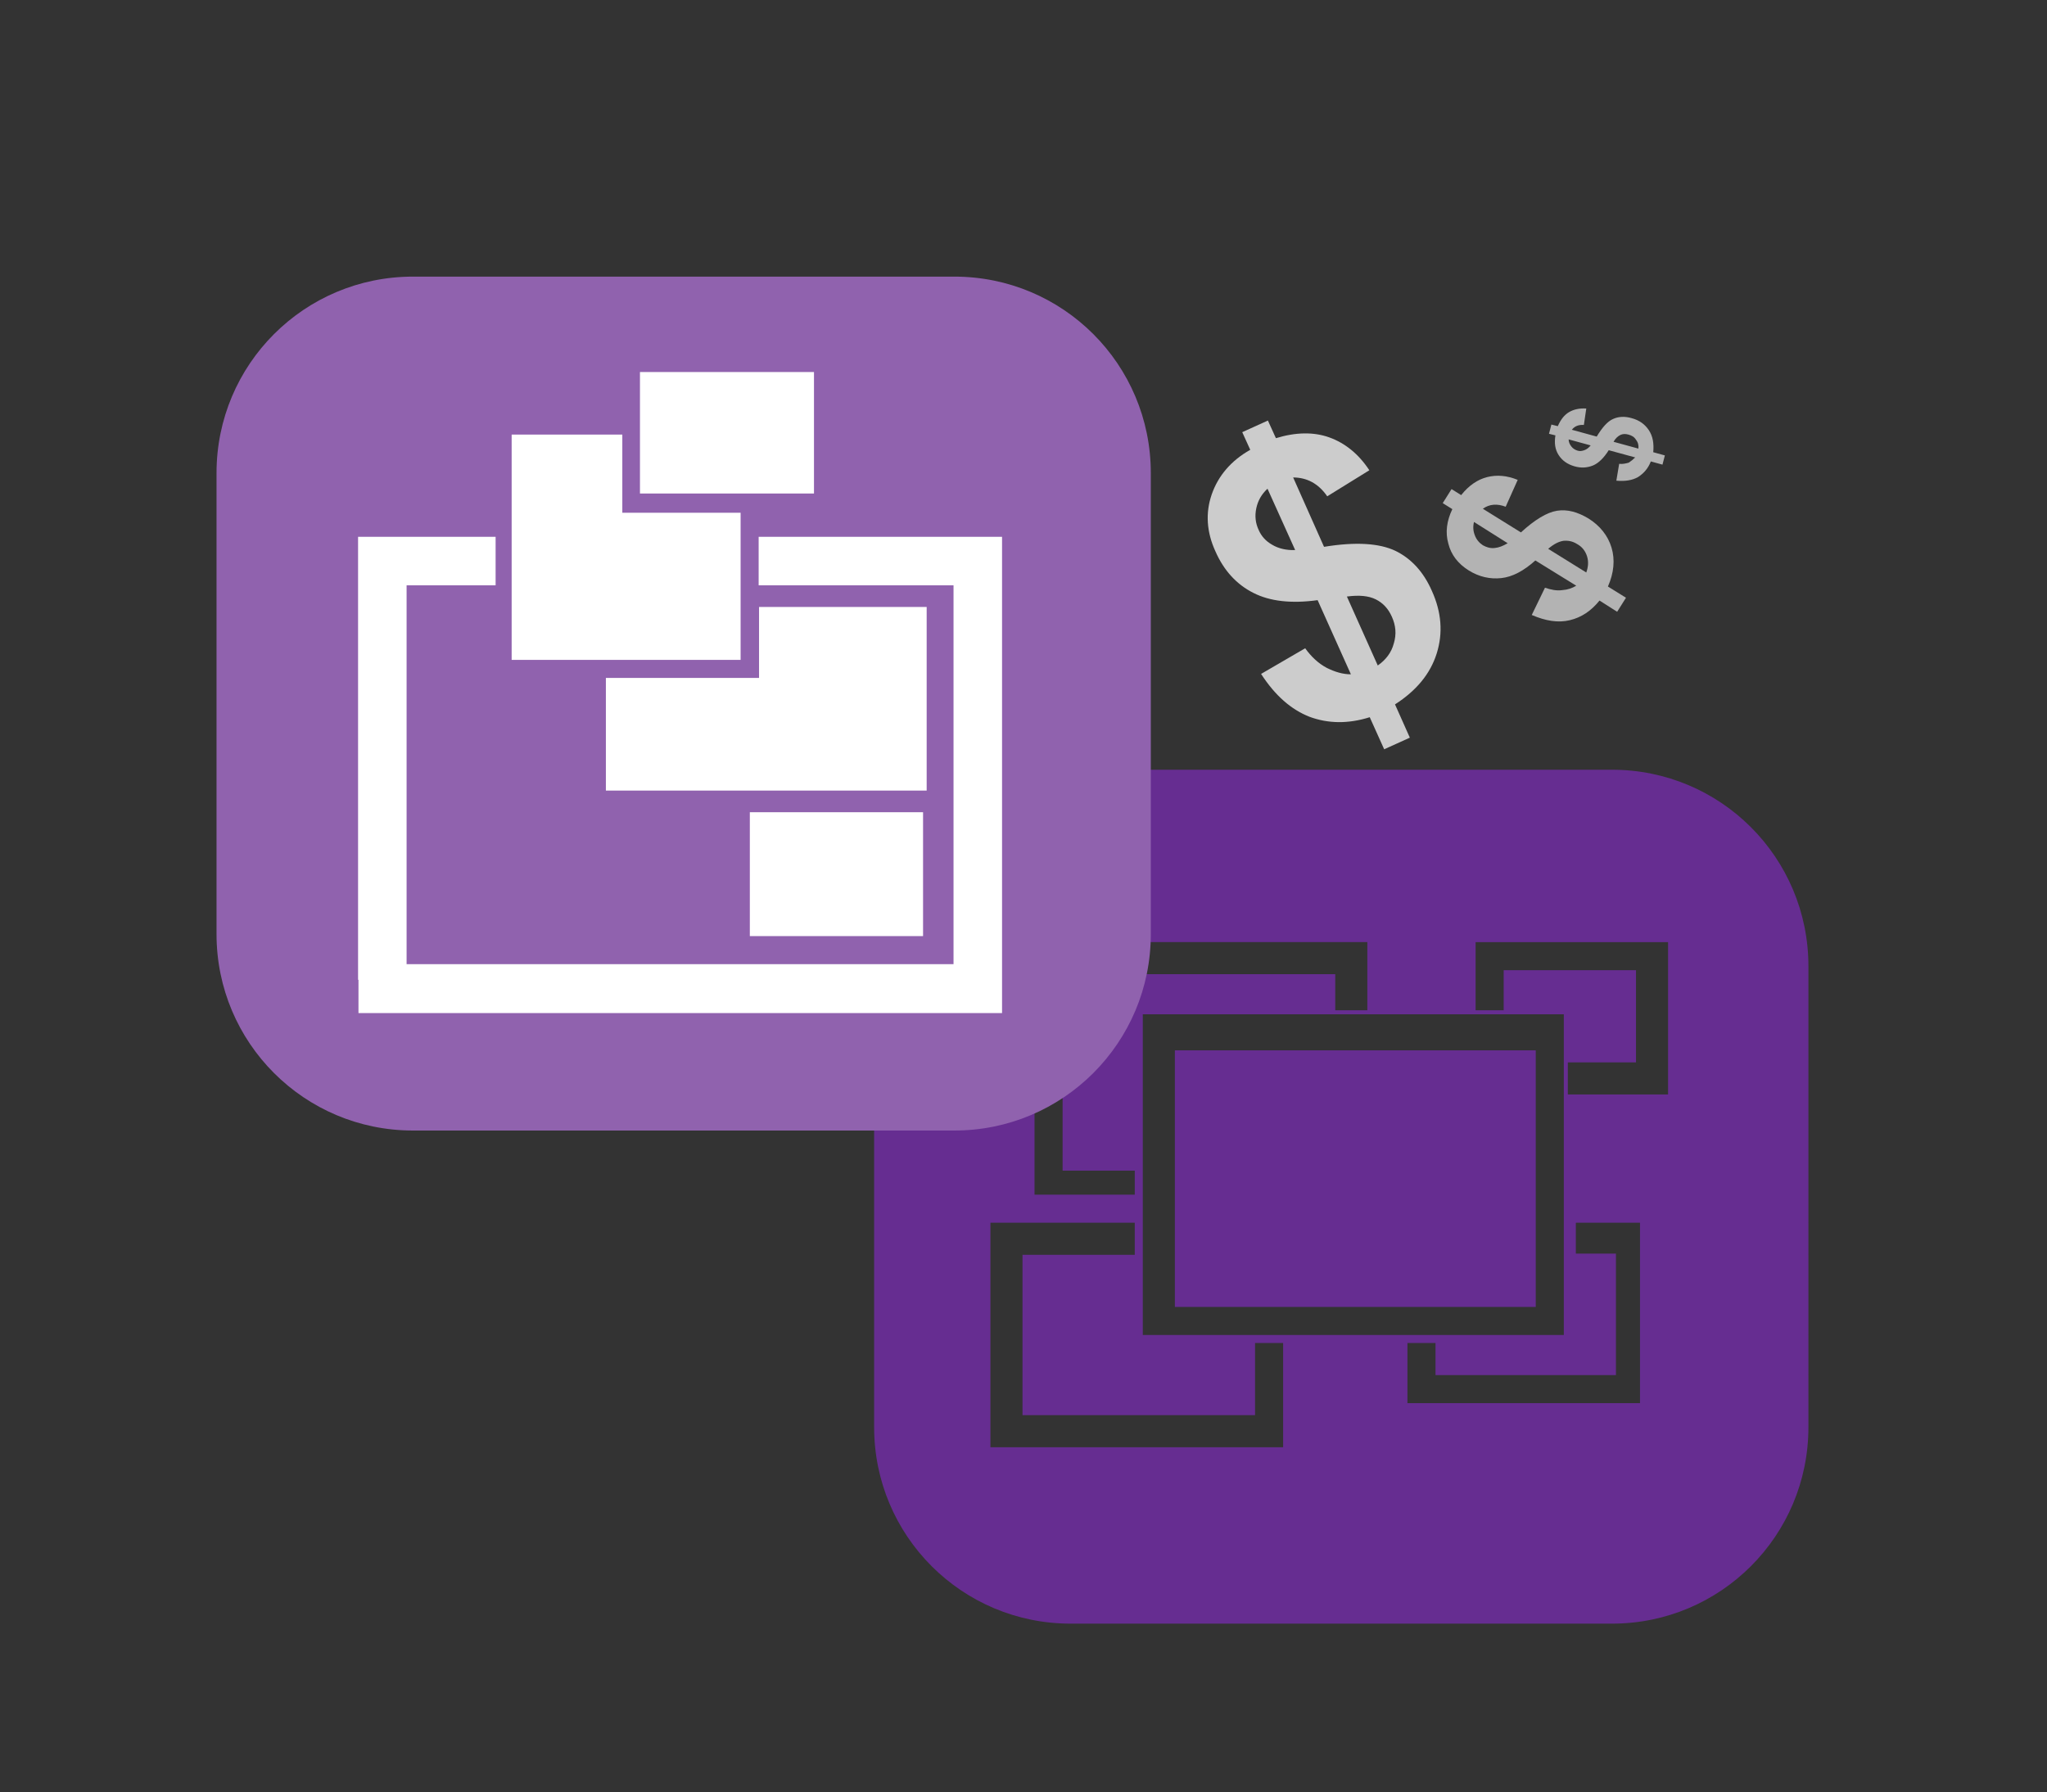
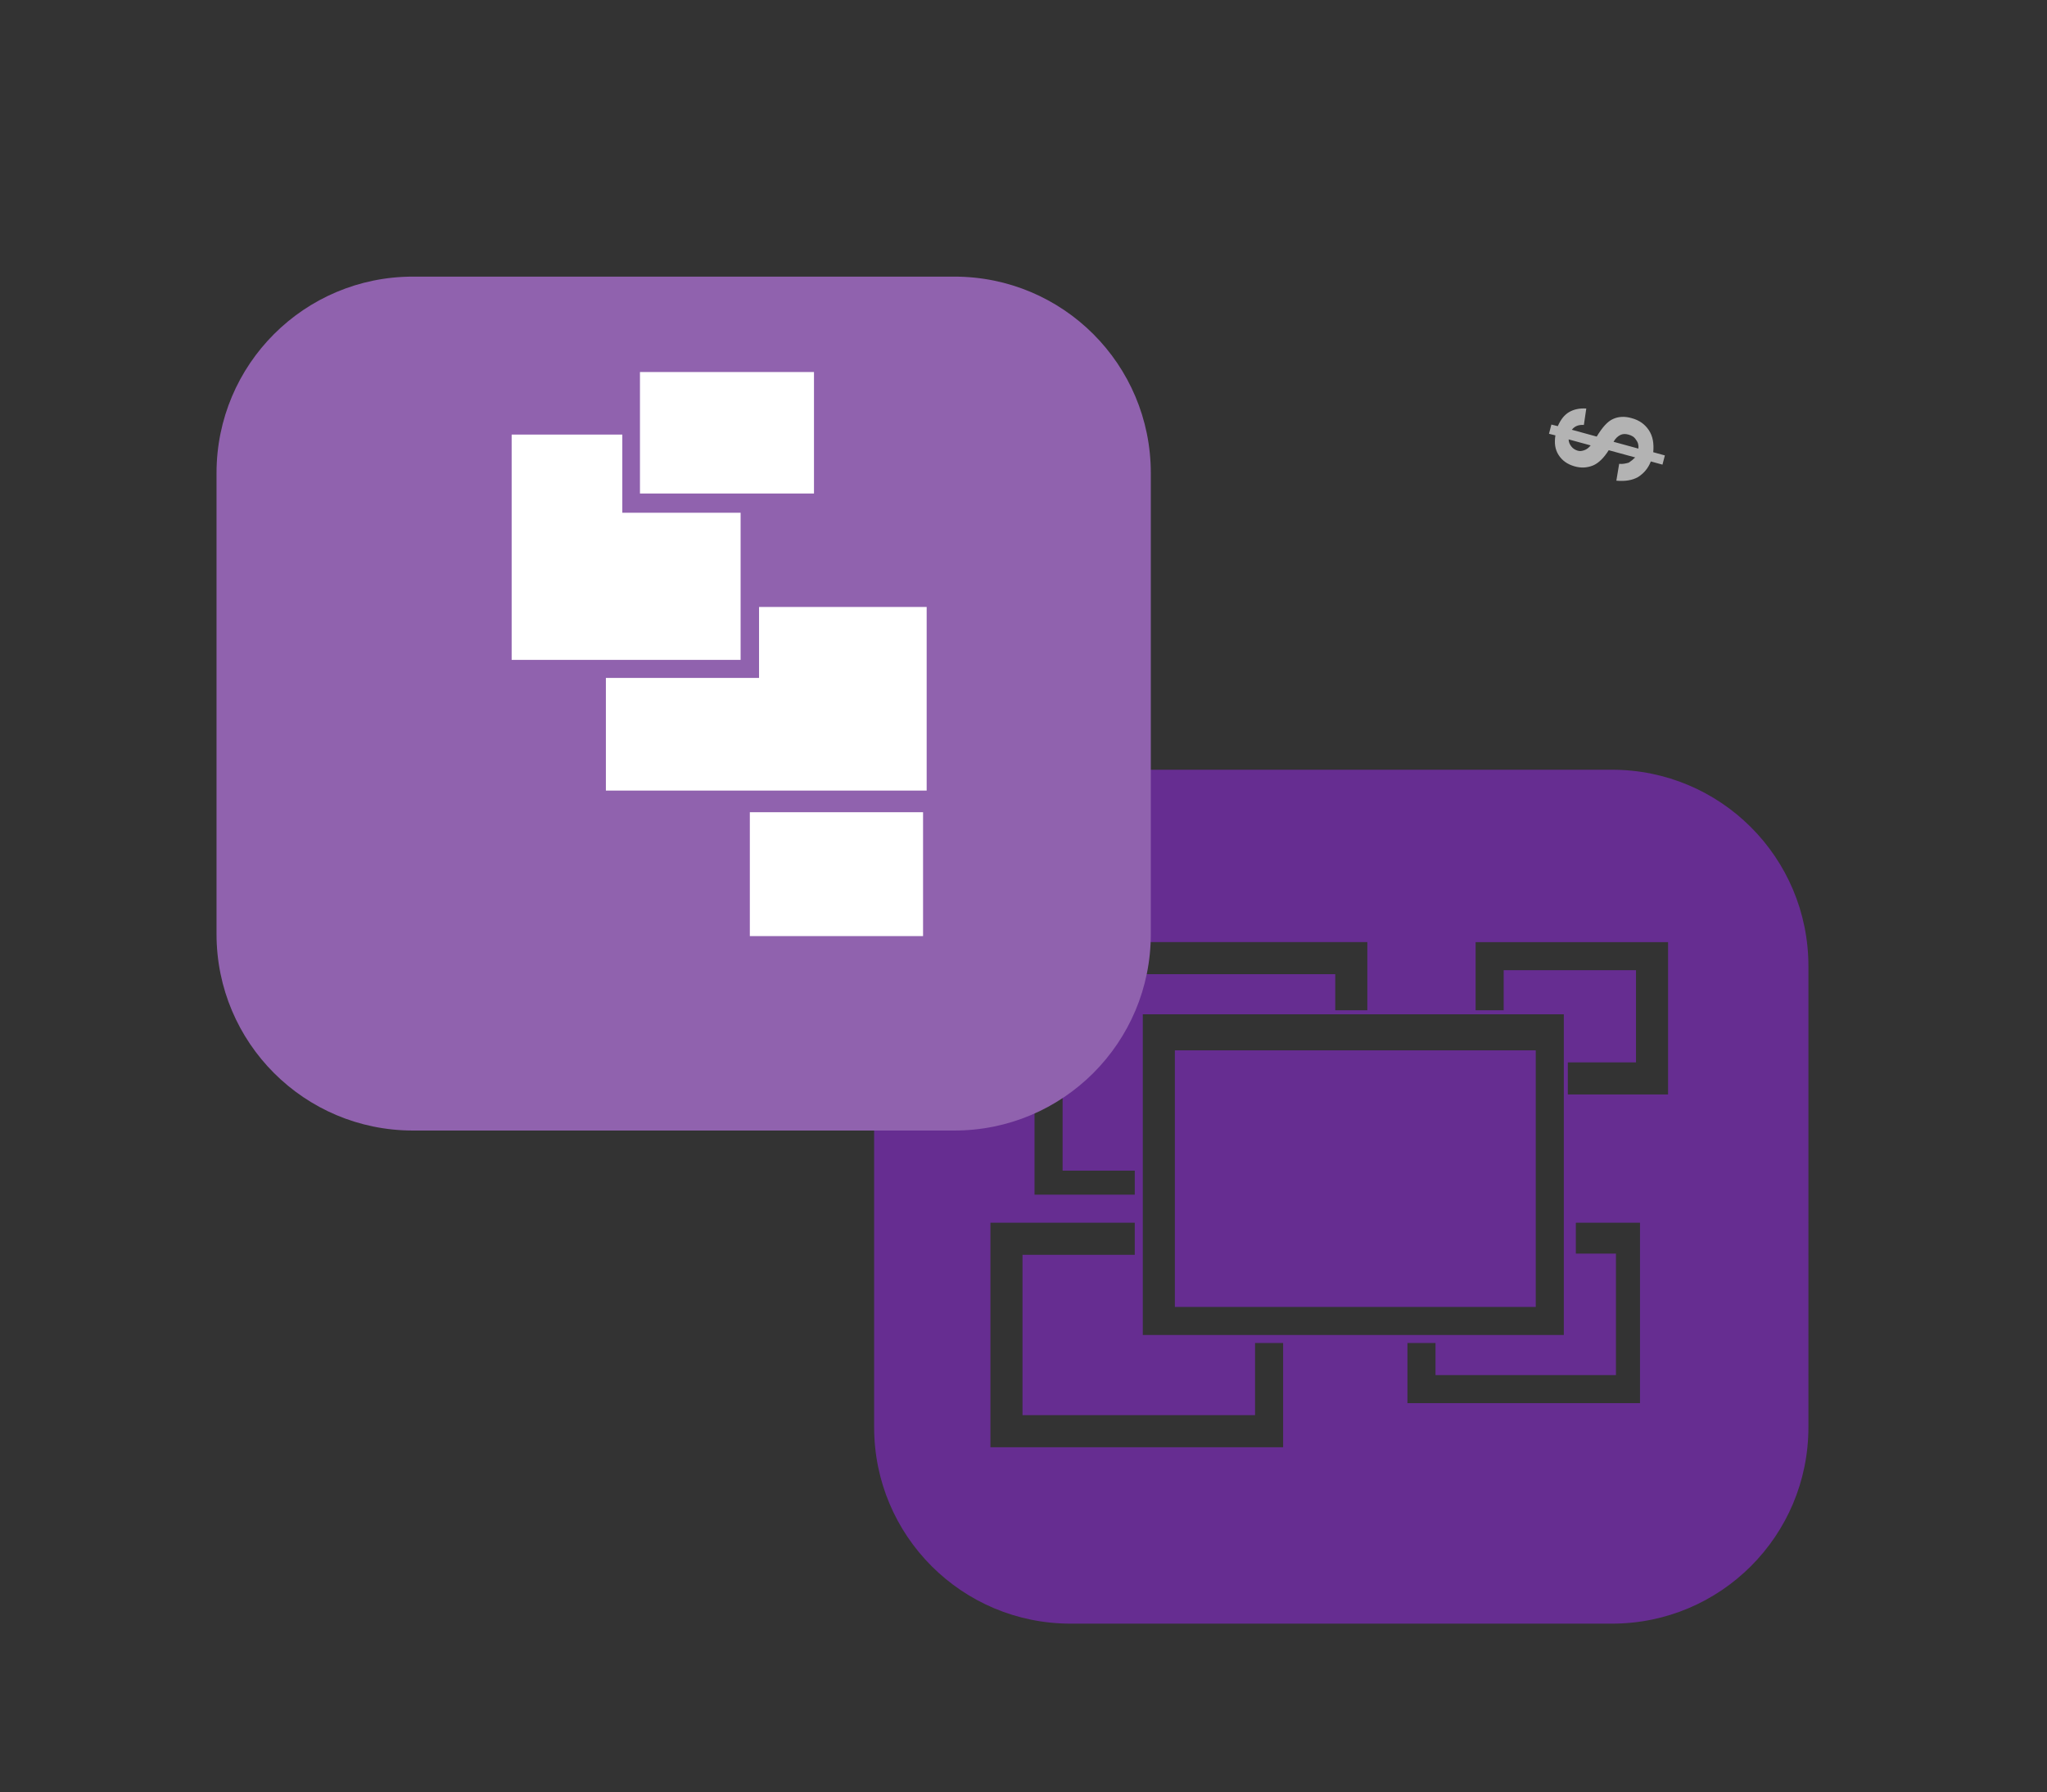
<svg xmlns="http://www.w3.org/2000/svg" version="1.1" id="Camada_1" x="0px" y="0px" viewBox="0 0 510.5 447" enable-background="new 0 0 510.5 447" xml:space="preserve">
  <rect x="0" y="0" width="510.5" height="447" fill="#333333" stroke="none" />
  <g>
    <rect x="293" y="262" fill="#662D91" width="90" height="64" />
    <path fill="#662D91" d="M451,241c0-27.1-21.9-49-49-49H267c-27.1,0-49,21.9-49,49v115c0,27.1,21.9,49,49,49h135   c27.1,0,49-21.9,49-49V241z M258,235h83v17h-8v-9h-68v49h18v6h-25V235z M390,253v80H285v-80H390z M320,361h-73v-56h36v8h-28v40h58   v-18h7V361z M409,350h-58v-15h7v8h45v-30.3l-10,0V305h16V350z M416,273h-25v-8h17v-23h-33v10h-7v-17h48V273z" />
  </g>
  <g>
-     <rect x="129" y="139" fill="#9062AE" width="89" height="65" />
    <path fill="#9062AE" d="M287,118c0-27.1-21.9-49-49-49H103c-27.1,0-49,21.9-49,49v115c0,27.1,21.9,49,49,49h135   c27.1,0,49-21.9,49-49V118z" />
  </g>
  <g>
    <polygon fill="#FFFFFF" points="189.3,151.4 189.3,169.1 151.1,169.1 151.1,197.2 231.1,197.2 231.1,151.4  " />
    <rect x="187" y="202.6" fill="#FFFFFF" width="43.2" height="30.9" />
    <polygon fill="#FFFFFF" points="155.2,127.9 155.2,108.4 127.6,108.4 127.6,127.9 127.6,145.1 127.6,164.6 184.7,164.6    184.7,127.9  " />
    <rect x="159.6" y="92.8" fill="#FFFFFF" width="43.4" height="30.3" />
-     <polygon fill="#FFFFFF" points="249.9,146 249.9,133.9 189.2,133.9 189.2,146 237.8,146 237.8,240.5 101.4,240.5 101.4,146    123.6,146 123.6,133.9 89.3,133.9 89.3,137.1 89.3,146 89.3,244.4 89.4,244.4 89.4,252.7 249.9,252.7 249.9,240.5 249.9,240.5    249.9,146  " />
  </g>
  <g>
-     <path fill="#CCCCCC" d="M336.9,168.2l-8.3-18.5c-6.5,0.9-11.9,0.3-16-1.8c-4.2-2.1-7.4-5.6-9.5-10.4c-2.2-4.8-2.5-9.6-0.9-14.2   c1.6-4.6,4.8-8.4,9.6-11.1l-2-4.4l6.4-2.9l2,4.4c4.9-1.5,9.4-1.6,13.3-0.2c3.9,1.4,7.3,4.1,10,8.2l-10.5,6.5   c-2.2-3.2-5.1-4.7-8.5-4.7l7.7,17.3c7.9-1.3,13.8-0.9,17.8,1c3.9,1.9,7,5.2,9.1,10c2.4,5.3,2.8,10.5,1.2,15.6   c-1.6,5.1-5.1,9.3-10.4,12.7l3.7,8.3l-6.4,2.9l-3.6-8c-5.4,1.7-10.4,1.6-15-0.1c-4.6-1.8-8.6-5.3-12.1-10.7l11-6.4   c1.5,2.1,3.3,3.8,5.4,4.9C332.9,167.6,334.9,168.2,336.9,168.2z M316.1,121.9c-1.5,1.4-2.4,3-2.8,4.9c-0.4,1.9-0.2,3.7,0.6,5.4   c0.7,1.6,1.8,2.8,3.4,3.7c1.5,0.9,3.5,1.4,5.7,1.3L316.1,121.9z M343.6,166c2-1.4,3.4-3.2,4-5.5c0.7-2.3,0.5-4.5-0.5-6.7   c-0.9-2-2.2-3.4-4-4.3c-1.8-0.9-4.2-1.1-7.2-0.7L343.6,166z" />
-   </g>
+     </g>
  <g>
-     <path fill="#B3B3B3" d="M393.1,146.1l-10.2-6.3c-2.9,2.6-5.7,4.1-8.5,4.4c-2.8,0.3-5.5-0.3-8.1-1.9c-2.7-1.7-4.4-3.9-5.1-6.7   c-0.8-2.8-0.4-5.7,1-8.6l-2.4-1.5l2.2-3.5l2.4,1.5c1.9-2.4,4.1-3.9,6.5-4.5c2.4-0.6,4.9-0.4,7.6,0.7l-3,6.7c-2.1-0.8-4-0.7-5.7,0.5   l9.5,5.9c3.5-3.2,6.5-5,9-5.4c2.6-0.4,5.1,0.3,7.8,1.9c2.9,1.8,4.9,4.3,5.8,7.3s0.6,6.3-0.9,9.7l4.5,2.8l-2.2,3.5l-4.4-2.8   c-2.1,2.6-4.5,4.2-7.4,4.9s-6,0.2-9.5-1.3l3.3-6.8c1.5,0.5,2.9,0.8,4.3,0.6C391,147.1,392.1,146.7,393.1,146.1z M367.6,130.2   c-0.3,1.2-0.2,2.3,0.2,3.3c0.4,1.1,1.1,1.9,2,2.5c0.9,0.5,1.8,0.8,2.9,0.7c1.1-0.1,2.1-0.5,3.3-1.2L367.6,130.2z M395.6,142.8   c0.5-1.4,0.6-2.7,0.2-4c-0.4-1.3-1.2-2.4-2.5-3.1c-1.1-0.7-2.2-0.9-3.4-0.8c-1.2,0.2-2.4,0.8-3.8,2L395.6,142.8z" />
-   </g>
+     </g>
  <g>
    <path fill="#B3B3B3" d="M407.8,114.1l-6.6-1.8c-1.2,1.9-2.5,3.2-3.9,3.8c-1.5,0.6-3,0.7-4.7,0.2c-1.7-0.5-3-1.4-3.9-2.8   c-0.9-1.4-1.1-3-0.8-4.9l-1.6-0.4l0.6-2.3l1.6,0.4c0.7-1.6,1.6-2.8,2.8-3.5c1.2-0.7,2.6-1,4.3-0.9l-0.6,4.1c-1.3-0.1-2.3,0.3-3,1.2   l6.2,1.7c1.4-2.3,2.7-3.8,4.1-4.4c1.3-0.6,2.9-0.7,4.6-0.2c1.9,0.5,3.3,1.5,4.3,3c1,1.5,1.3,3.3,1.1,5.5l2.9,0.8l-0.6,2.3l-2.9-0.8   c-0.7,1.8-1.8,3-3.2,3.9c-1.4,0.8-3.2,1.1-5.4,0.9l0.7-4.2c0.9,0.1,1.7-0.1,2.4-0.3C406.8,115,407.3,114.6,407.8,114.1z    M391.2,109.6c0,0.7,0.3,1.3,0.7,1.8c0.4,0.5,0.9,0.8,1.5,1c0.6,0.2,1.1,0.1,1.7-0.1c0.6-0.2,1.1-0.6,1.6-1.2L391.2,109.6z    M408.6,111.9c0.1-0.8-0.1-1.6-0.6-2.2c-0.4-0.7-1.1-1.1-1.9-1.3c-0.7-0.2-1.4-0.2-2,0.1c-0.6,0.3-1.2,0.8-1.7,1.7L408.6,111.9z" />
  </g>
</svg>